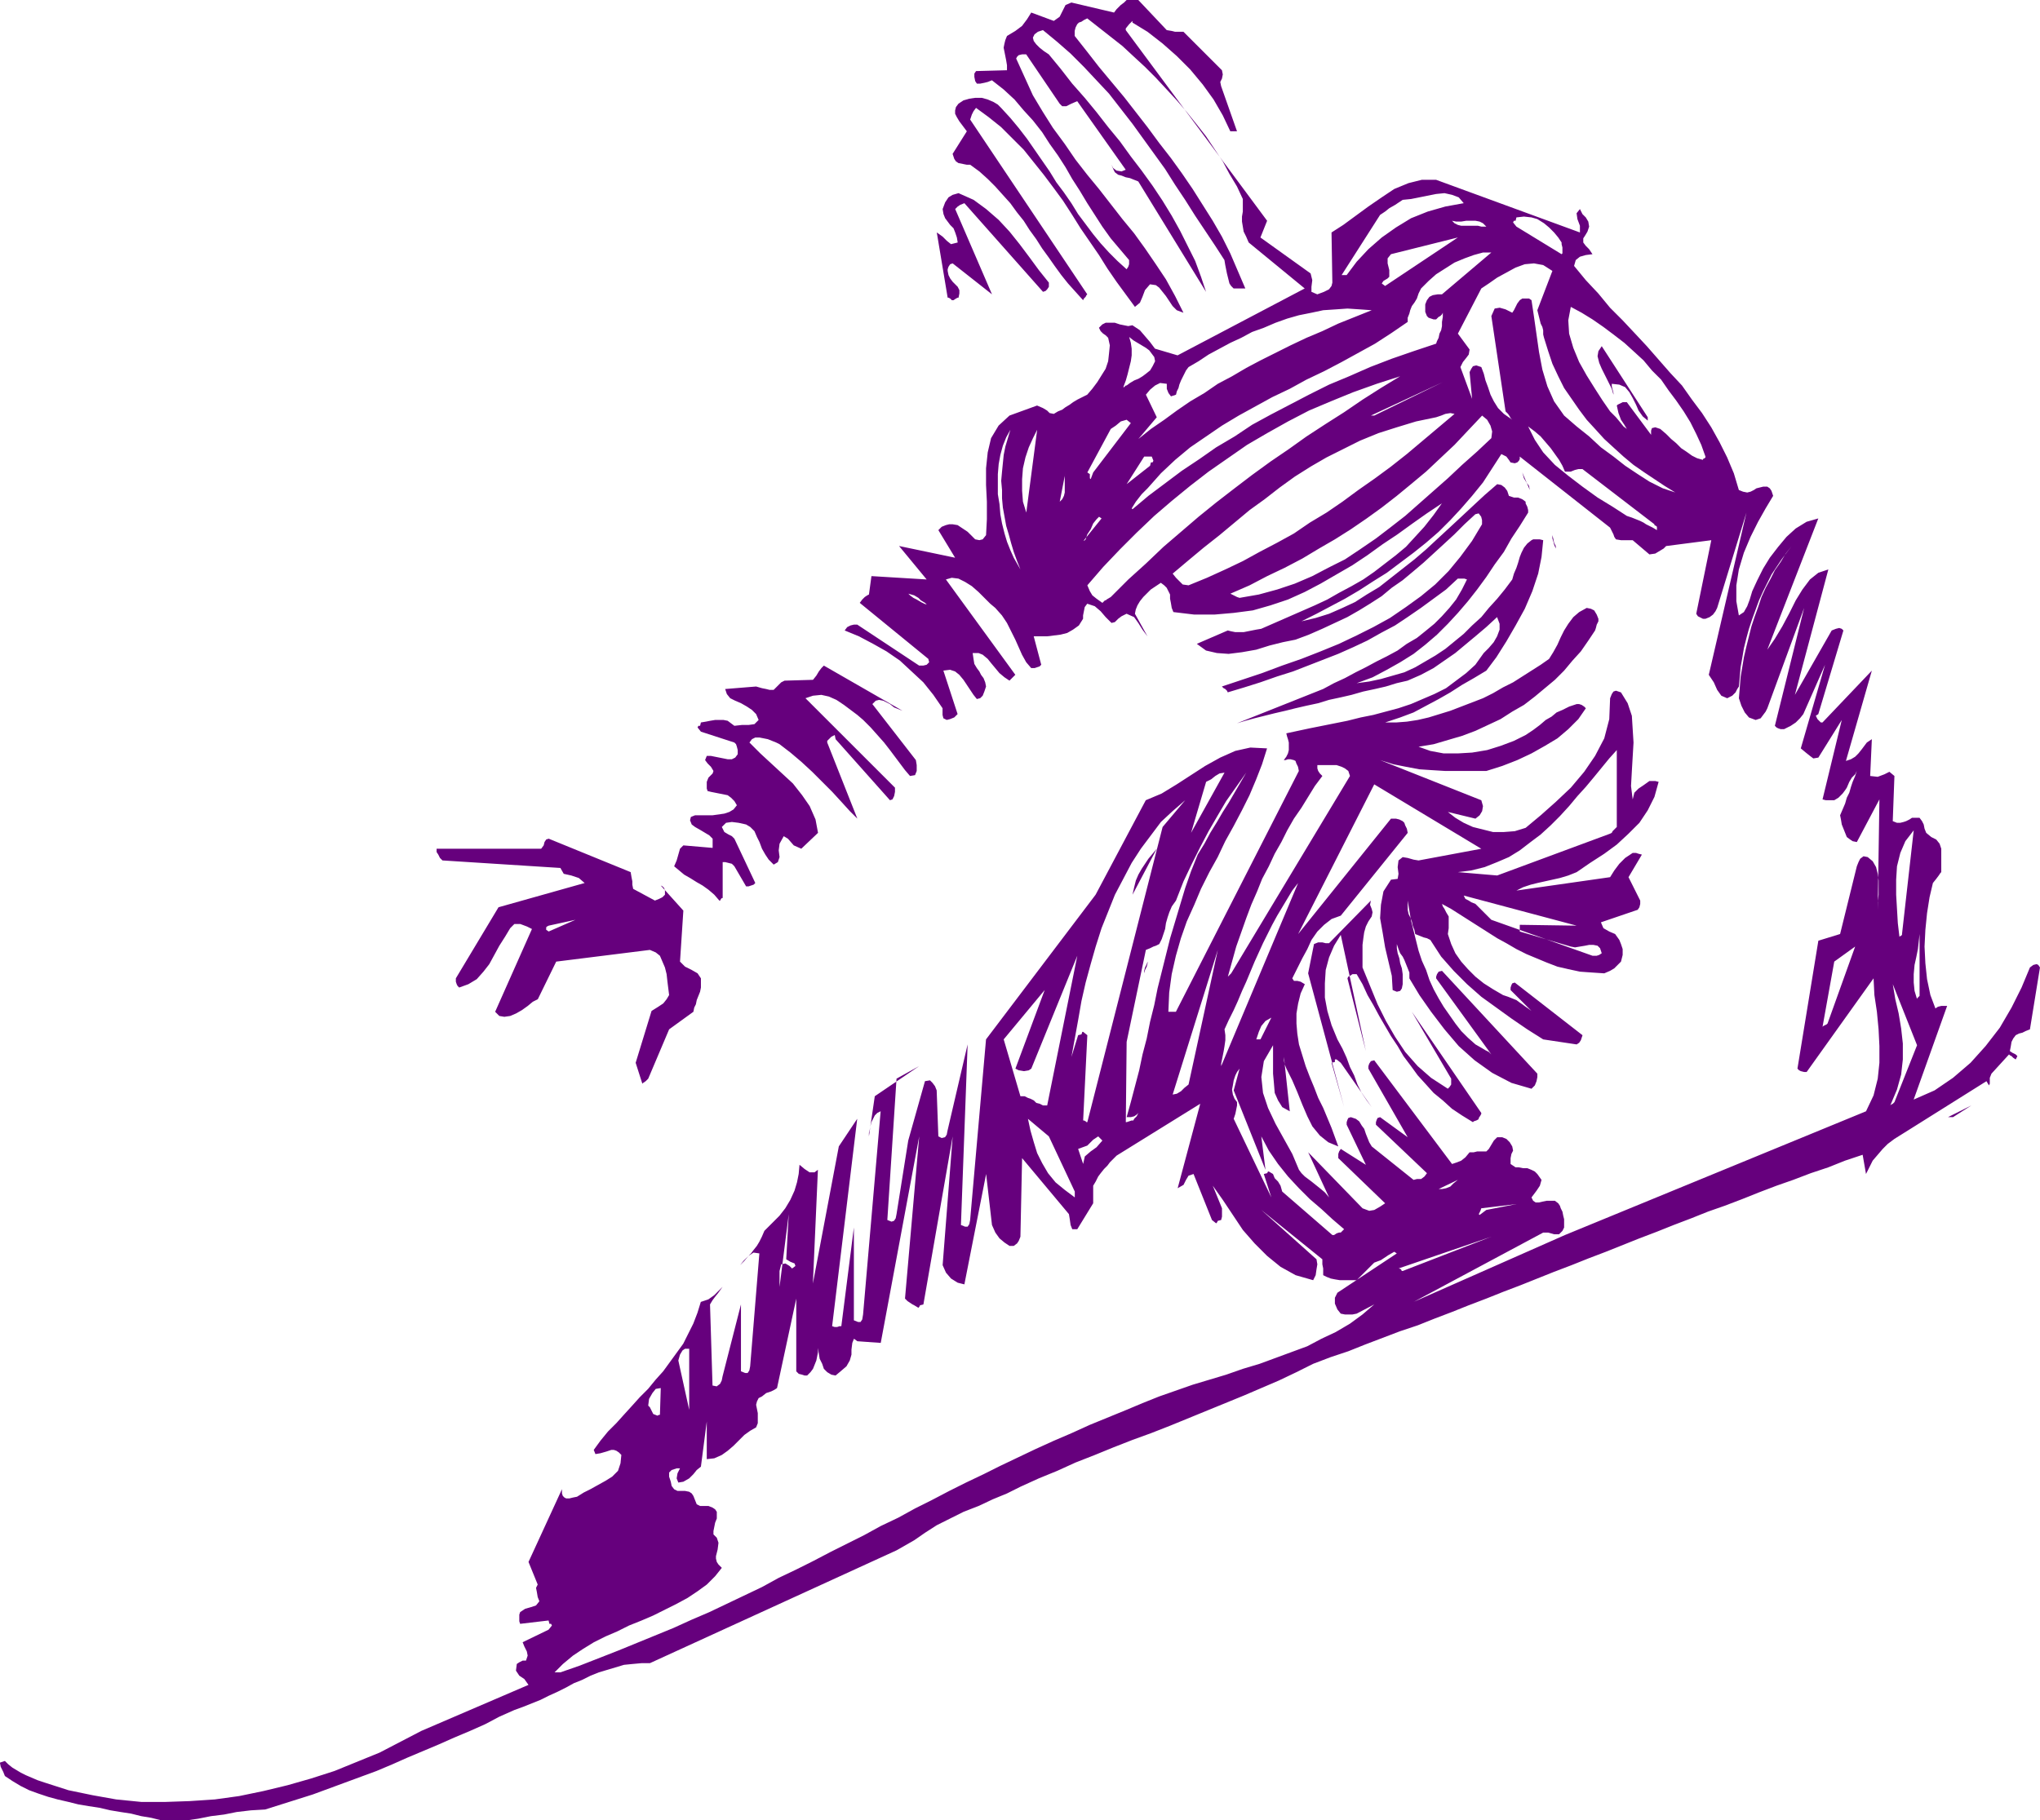
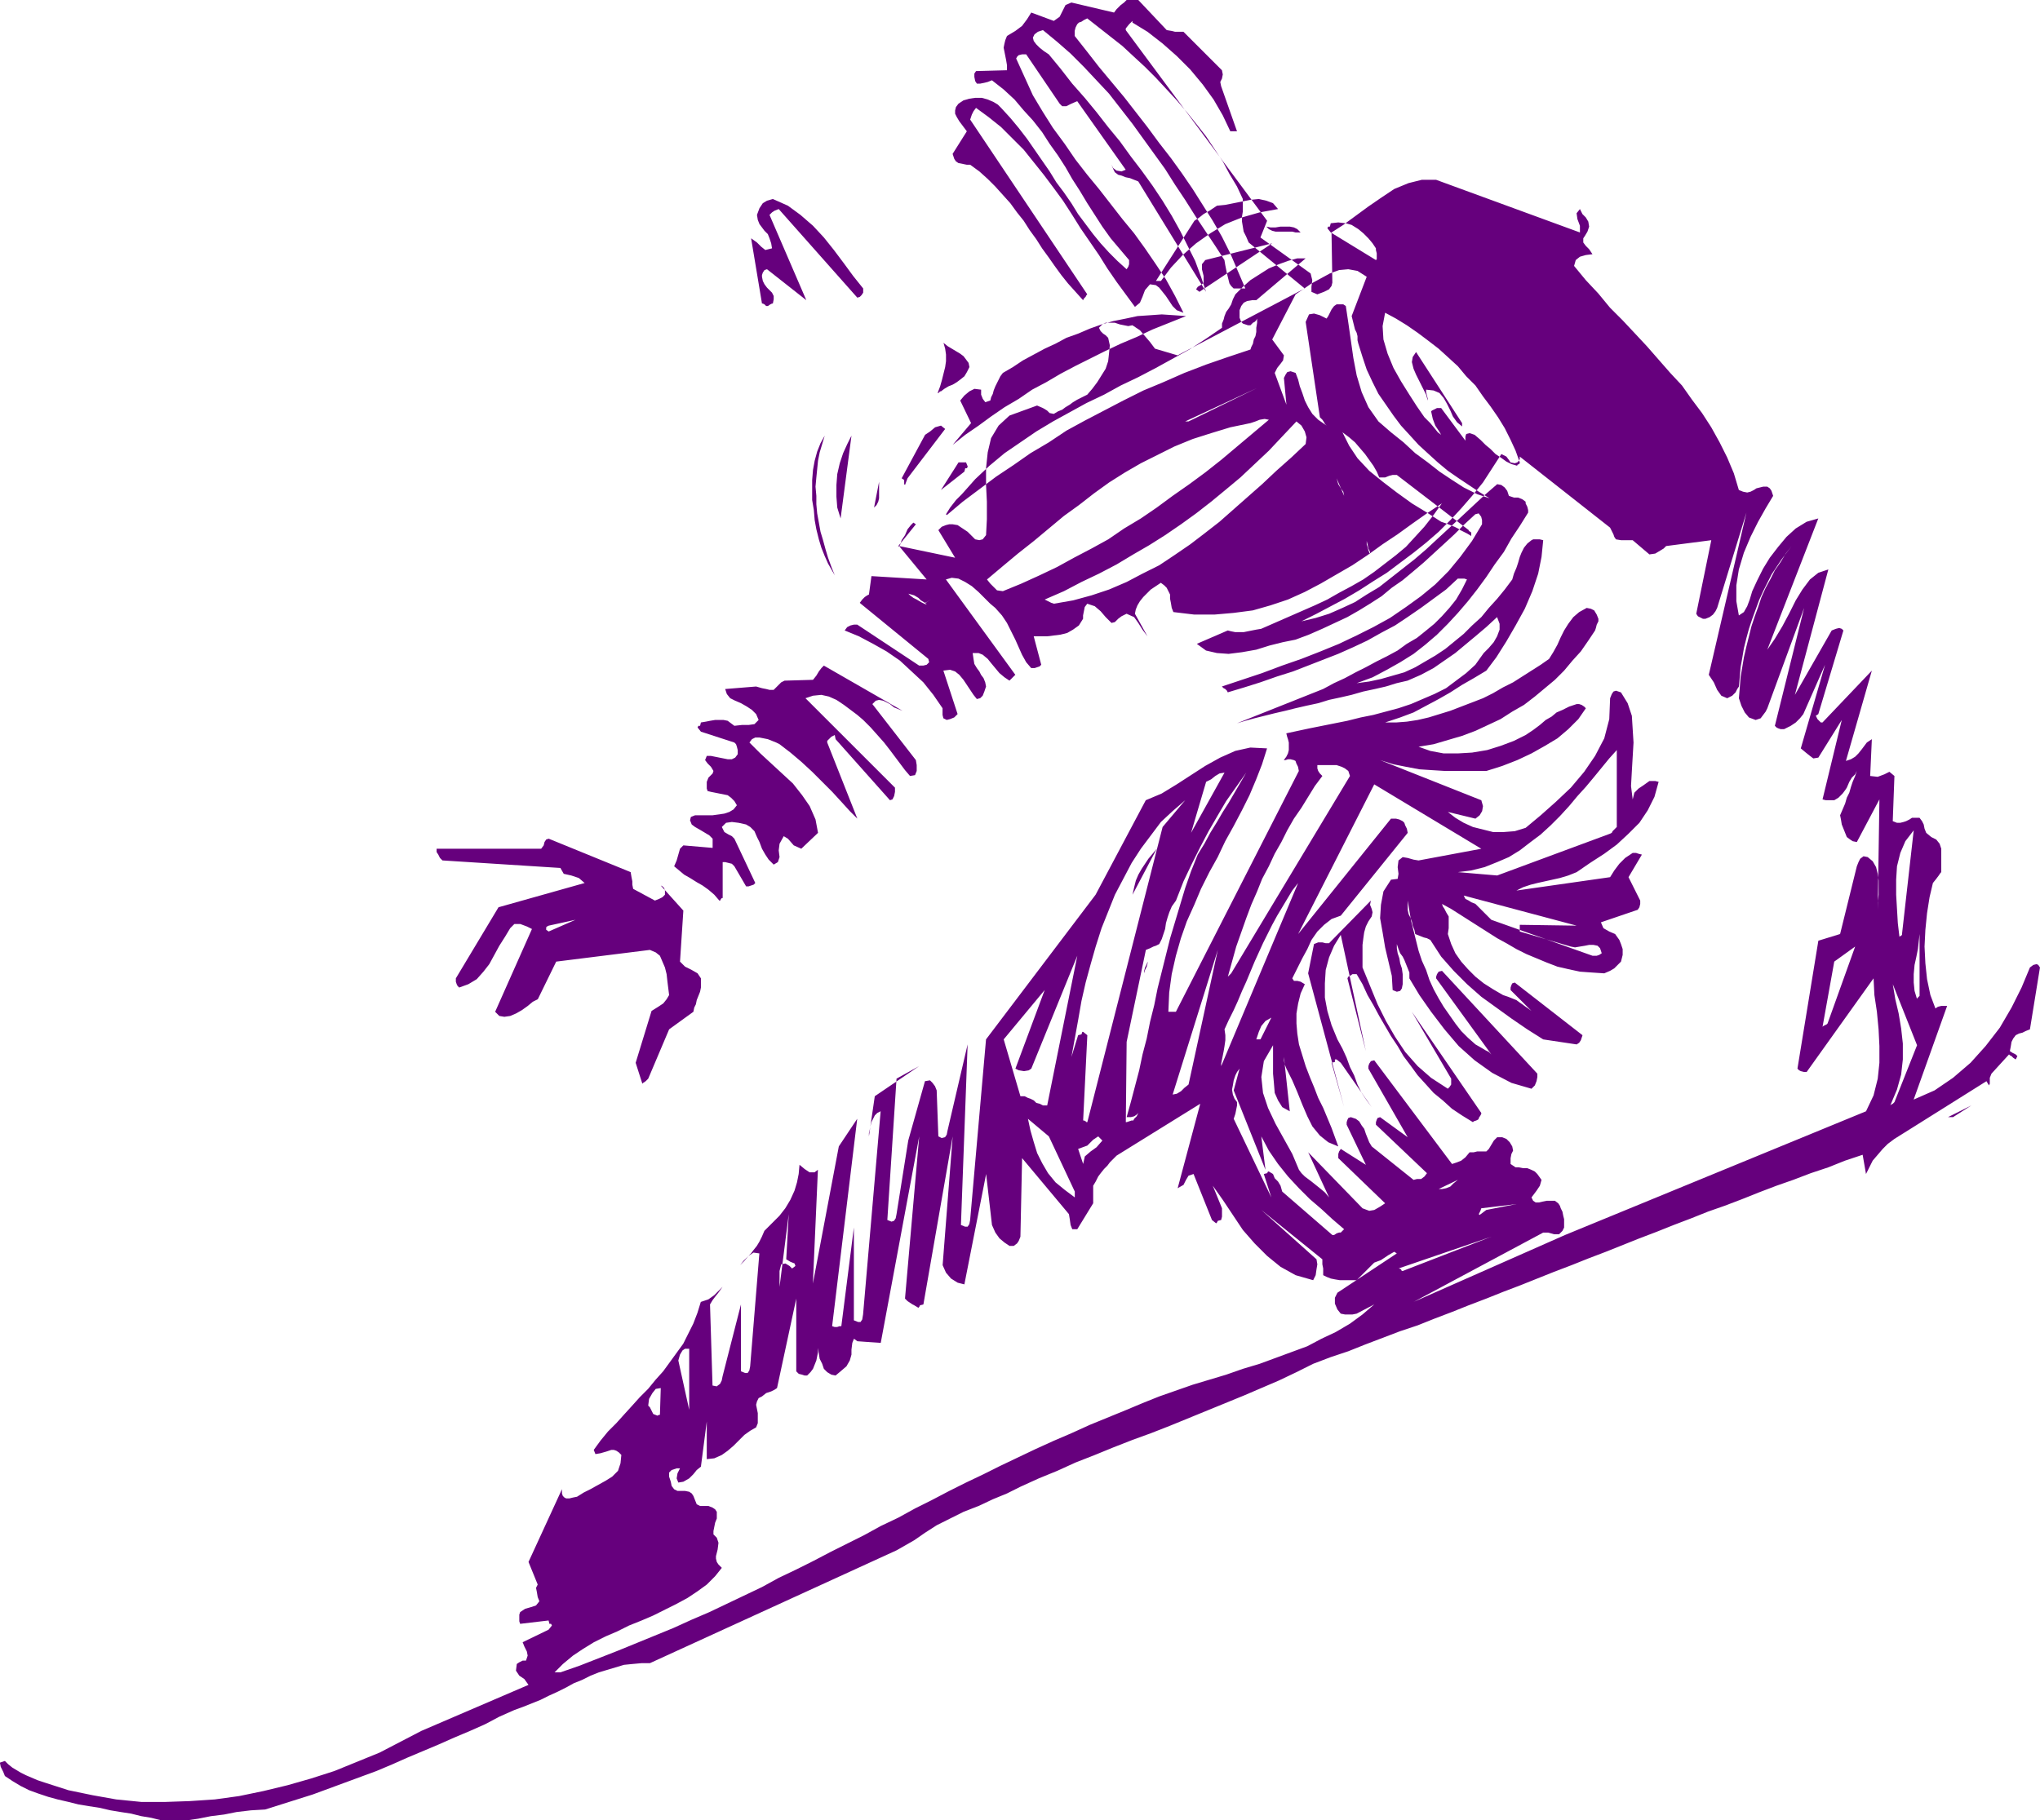
<svg xmlns="http://www.w3.org/2000/svg" fill-rule="evenodd" height="2.177in" preserveAspectRatio="none" stroke-linecap="round" viewBox="0 0 2439 2177" width="2.439in">
  <style>.brush0{fill:#fff}.pen0{stroke:#000;stroke-width:1;stroke-linejoin:round}</style>
-   <path d="m193 2177 15 1 15-1 14-2 15-3 16-2 15-3 17-2 17-1 19-6 19-6 19-6 19-7 19-7 19-7 19-7 19-8 18-8 19-8 19-8 18-8 19-8 18-8 17-9 18-8 11-4 10-4 10-4 10-5 11-5 10-5 9-5 10-4 10-5 10-4 10-3 10-3 10-3 10-1 11-1h10l295-135 21-12 13-9 14-9 16-8 16-8 18-7 17-8 17-7 16-8 22-10 22-9 22-10 23-9 22-9 23-9 22-8 23-9 22-9 22-9 22-9 22-9 21-9 21-9 21-10 20-10 21-8 21-7 20-8 21-8 21-8 21-7 20-8 21-8 20-8 21-8 20-8 21-8 20-8 20-8 21-8 20-8 21-8 20-8 20-8 21-8 20-8 21-8 20-8 20-7 21-8 20-8 21-8 20-7 21-8 21-7 20-8 21-7 4 23 4-8 4-8 6-7 6-7 6-6 8-6 8-5 8-5 94-59 3 5 1-2v-7l2-5 21-23 1 1 2 1 2 2 3 2 2-4-2-2-4-2-3-2 1-5 1-6 2-4 3-4 4-2 4-1 4-2 5-2 12-74-2-3-2-1-4 1-4 3-10 24-12 24-14 24-17 22-18 20-21 18-22 15-25 11 40-112h-7l-4 1-3 2-6-16-4-19-2-19-1-20 1-20 2-20 3-19 4-17 4-5 3-4 2-3 1-1v-28l-2-6-4-5-6-3-6-5-2-5-1-5-2-4-3-4h-9l-3 2-4 2-3 1-4 1h-4l-5-2 2-54-6-5-6 3-8 3-9-1 2-44-3 2-3 2-3 4-3 4-4 5-4 4-5 3-6 2 31-108-59 62h-2l-4-4-2-4 3-2 30-100-2-2-3-1-4 1-5 2-44 77 40-150-12 4-10 8-9 12-8 13-8 16-8 15-9 15-9 13 61-157-14 4-13 8-11 10-10 12-10 13-8 13-7 14-6 13-3 10-3 8-4 7-6 4-3-17v-19l3-19 6-20 8-19 9-18 9-16 9-15-1-3-1-3-2-3-3-2h-5l-4 1-4 1-3 2-4 2-4 1-5-1-5-2-6-20-8-19-9-18-10-18-11-17-12-16-12-17-14-15-14-16-14-16-14-15-15-16-15-15-14-17-15-16-14-17 2-7 5-4 7-2 8-1-2-3-2-3-4-4-3-4v-5l2-3 3-5 2-6-1-6-3-5-4-4-3-6-4 5 1 7 3 8v8l-172-63h-17l-16 4-17 7-15 10-16 11-15 11-15 11-14 9 1 60-1 4-3 4-6 3-8 3-7-3v-6l1-8-2-8-60-43 8-20-169-228v-2l4-5 4-4v2l18 11 18 14 17 15 16 16 15 18 13 18 11 19 9 19h8l-19-54-1-5 2-4 1-5-1-5-46-46h-10l-4-1-6-1-34-36h-14l-3 3-4 3-5 5-3 4-51-12-7 3-3 6-4 8-7 5-27-10-5 8-6 8-8 6-10 6-2 5-1 4-1 5 1 5 1 5 1 5 1 6v6l-37 1-2 3v4l1 5 2 3h4l5-1 4-1 5-2 14 11 13 12 11 13 11 12 11 14 9 14 10 14 9 14 8 14 9 14 9 15 9 14 9 14 10 14 11 13 11 13v5l-1 3-2 3-11-10-10-10-10-11-9-11-9-12-9-12-8-13-9-13-9-12-8-13-9-13-9-13-9-13-10-13-10-12-11-12-4-4-5-3-7-3-7-2h-8l-7 1-7 2-6 4-3 4-1 4v4l2 4 3 5 3 4 3 4 3 4-17 27 1 3 1 3 2 3 3 2 5 1 5 1h4l11 8 10 9 9 9 9 10 9 10 8 11 8 10 7 11 8 11 7 11 8 11 7 10 8 11 8 10 9 10 9 10 1-2 2-2 1-2 1-1-140-209 1-3 1-3 2-4 3-4 15 11 15 12 14 14 13 13 12 15 12 15 12 16 11 15 11 17 10 16 11 16 11 16 10 16 11 16 11 15 11 15 6-5 3-7 3-8 6-7 7 1 4 3 4 5 4 5 4 6 4 6 5 5 8 3-10-20-11-20-12-18-13-19-13-18-14-17-14-18-14-18-14-17-14-18-13-19-14-19-12-19-12-20-10-22-10-22 1-2 2-2 4-1h5l40 59 3 3h5l6-3 7-3 58 82-5 2-6-1-4-3-2-4 2 5 2 4 4 3 4 1 5 2 5 1 5 2 5 2 81 132-6-18-7-19-9-18-9-18-10-18-11-18-12-18-13-18-13-17-13-18-14-17-14-18-14-17-15-17-14-18-14-17-6-4-5-4-4-4-3-4-1-4 2-4 4-3 6-2 17 14 16 14 16 16 15 16 15 16 14 18 14 18 13 18 13 18 13 18 12 19 12 18 12 19 12 18 12 18 11 17 1 6 1 5 1 5 1 4 1 4 1 4 2 3 3 3h14l-9-21-9-21-10-20-11-19-12-19-12-19-13-19-13-18-14-18-14-19-14-18-14-18-15-18-15-18-14-18-15-19v-6l1-4 2-4 2-2 3-1 3-2 4-2 14 11 14 11 14 11 14 13 13 12 13 13 13 14 12 13 12 14 12 15 11 14 10 15 10 15 8 15 9 15 7 15v15l-1 6v6l1 6 1 6 3 6 3 7 67 55-152 80-27-8-6-8-6-7-6-7-9-6-5 1-5-1-5-1-6-2h-11l-4 2-4 4 2 4 3 3 3 2 3 3 2 9-1 10-1 9-3 9-5 8-5 8-6 8-6 7-6 3-6 3-5 3-4 3-5 3-4 3-5 2-5 3-5-1-3-3-5-3-7-3-33 12-13 12-9 15-4 17-2 19v20l1 20v21l-1 19-4 5-4 1-5-1-4-4-5-5-6-4-6-4-6-1h-4l-4 1-5 2-4 4 20 33-67-14 33 40-66-4-3 22-2 1-3 2-3 3-3 4 82 67 1 4-3 3-4 1h-5l-74-49h-4l-4 1-4 2-3 4 17 7 17 9 16 9 16 11 14 13 14 13 12 15 11 16v8l1 4 4 2 4-1 5-2 4-4-17-52 8-1 6 2 5 4 5 6 4 6 4 6 4 6 4 5 4-1 3-3 2-5 2-6-1-5-2-5-3-4-2-4-3-4-3-5-1-6-1-7h7l5 2 6 5 4 5 5 6 5 6 6 5 6 4 1-1 2-2 2-2 2-2-83-114 7-2 8 1 8 4 8 5 8 7 7 7 7 7 6 5 8 9 6 9 5 10 5 10 4 9 4 9 5 9 6 7h4l3-1 3-1 2-2-9-34h16l8-1 8-1 8-2 7-4 7-5 5-8v-4l1-5 1-5 3-4 9 3 7 6 6 7 7 7 4-1 4-4 4-3 6-3 9 4 5 7 5 8 6 8-15-27 1-5 2-5 3-5 4-5 4-4 5-5 6-4 6-4 4 3 3 3 2 4 2 4v5l1 5 1 6 2 5 25 3h24l23-2 23-3 21-6 21-7 20-9 19-10 19-11 19-11 18-12 18-13 18-12 18-13 17-12 18-12-10 14-11 14-11 12-11 12-12 10-13 10-13 10-13 9-14 8-15 8-14 8-15 7-16 7-16 7-16 7-16 7-6 1-5 1-5 1-5 1h-10l-5-1-4-1-37 16 11 8 13 3 14 1 16-2 17-3 16-5 16-4 15-3 16-6 16-7 15-7 15-7 14-8 13-8 14-9 12-10 13-9 12-10 13-11 12-11 12-11 13-12 12-12 13-12 4-1 3 4 1 4v5l-12 20-14 19-14 17-16 16-17 14-18 13-19 13-20 11-20 10-21 10-22 9-23 9-23 8-24 9-24 8-24 8 2 2 2 1 2 2 1 2 20-6 19-6 20-7 19-6 18-7 18-7 18-7 18-8 17-8 16-9 17-9 15-10 16-11 15-11 15-11 14-13h8l3 1-6 12-7 12-8 10-9 10-9 9-11 9-10 8-12 7-11 8-13 7-12 6-13 7-12 6-13 7-13 6-13 7-103 41 10-3 11-3 12-3 12-3 13-3 12-3 13-3 14-3 13-4 14-3 13-3 14-4 14-3 13-3 13-4 13-3 16-7 15-8 13-9 13-9 12-10 12-10 13-11 13-12 3 8v7l-3 8-4 7-6 7-6 6-5 7-5 7-11 10-12 9-12 9-14 7-14 6-14 6-15 5-15 4-15 4-15 3-16 4-15 3-15 3-15 3-14 3-14 3 1 4 1 3 1 4v9l-1 4-2 4-3 4h2l3-1h3l4 1 2 1 1 3 2 4 1 5-147 288h-9l1-23 3-22 5-22 6-21 7-20 9-20 8-19 10-20 10-18 9-19 10-18 10-19 9-18 8-19 7-18 6-19-20-1-18 4-18 8-18 10-17 11-17 11-18 11-19 8-60 113-131 173-19 216-1 5-2 3h-3l-5-2 8-216-24 103-1 5-2 3-4 1-4-2-2-55-2-5-3-4-3-3-6 1-20 71-14 88-1 5-2 3-3 1-5-2 11-169 27-15-53 36-7 48v-4l1-4 1-5 1-4 2-4 2-4 3-3 4-2-21 243-1 6-2 3h-3l-5-2v-111l-15 118h-2l-3 1h-3l-3-1 30-248-22 33-31 164 6-136-4 3h-6l-6-4-6-5-1 11-2 10-3 10-5 11-6 10-7 9-9 9-9 9-3 7-3 6-3 5-4 5-3 4-4 4-5 5-4 5 5-5 5-6 6-4 7 1-11 135-1 5-2 3h-3l-5-2v-80l-22 86-1 5-2 4-4 3-5-1-3-97 3-5 3-4 4-5 5-7-5 5-5 5-7 5-9 3-4 13-5 13-6 12-6 12-8 11-8 11-8 11-9 10-9 11-10 10-9 10-10 11-9 10-10 10-9 11-8 11 2 5 6-1 7-2 6-2h3l3 1 3 2 3 3-1 10-3 9-7 7-8 5-9 5-9 5-8 4-8 5-5 1-4 1h-4l-2-1-2-2-1-3v-5l-40 87 11 27-2 4 1 5 1 6 2 5-4 5-6 2-7 2-6 4-1 3v8l1 3 34-4 1 4h2l1 2-4 5-31 15 2 5 3 6 1 5-2 6h-4l-4 2-3 2-1 8 4 6 6 4 5 7-128 55-25 13-25 13-27 11-27 11-28 9-28 8-29 7-29 6-29 4-30 2-29 1h-29l-30-3-28-5-29-6-28-9-9-3-7-3-7-3-6-3-5-3-5-3-5-4-4-4-6 2 1 5 3 6 2 5 9 6 10 6 10 5 11 4 12 4 11 3 13 3 12 3 12 2 13 2 13 3 12 2 13 2 12 3 12 2 12 3zm477-177 23-8 23-9 23-9 22-9 22-9 22-9 22-10 21-9 21-10 21-10 21-10 20-11 21-10 20-10 21-11 20-10 20-10 20-11 21-10 20-11 20-10 21-11 20-10 21-10 20-10 21-10 21-10 22-10 21-9 22-10 22-9 22-9 19-8 20-8 20-7 20-7 20-6 20-6 20-7 20-6 19-7 19-7 19-7 17-9 17-8 17-10 15-11 14-12-21 11-5 1h-9l-5-1-4-5-3-7v-7l3-6 71-47-3-2-7 4-9 6-8 3-21 21h-20l-6-1-5-1-5-2-4-2v-8l-1-5v-6l-73-59 66 59 1 6-1 6-1 7-3 6-21-6-18-10-16-13-15-15-14-16-12-18-12-18-12-17 11 27v10l-1 4-4 1-1 2-1 1-5-4-22-55-6 2-3 5-3 6-7 4 27-101-100 62-4 4-4 4-3 4-4 4-4 5-3 4-3 6-3 5v21l-19 31h-6l-2-5-1-7-1-6-56-67-2 94-2 5-2 3-4 3h-5l-6-4-6-5-5-7-4-9-7-61-26 132-8-2-8-5-6-7-4-9 12-154-35 201-4 1-1 2-1 1-5-3-2-1-3-2-3-2-3-3 17-194-46 247-28-2-4-3-2 5-1 8v6l-2 7-4 7-7 6-6 5-5-1-5-3-4-4-2-6-3-6-1-6-1-7v-6 11l-1 5-1 5-2 5-2 5-3 4-4 4h-3l-3-1-4-1-3-3v-87l-23 107-3 2-4 2-6 2-5 4-4 2-2 4-1 4 1 5 1 5v12l-2 5-7 4-7 5-6 6-7 7-7 6-7 5-9 4-9 1v-45l-7 54-5 4-4 5-5 5-7 4-6 1-2-5 1-6 3-6h-4l-3 1-3 1-3 3v5l2 6 1 5 3 4 4 2h9l5 1 3 2 2 3 2 5 2 5 4 2h10l5 2 3 2 2 3v8l-2 5-1 5-1 5v4l4 4 2 6-1 8-2 8v3l1 4 2 3 4 4-8 10-10 10-11 8-12 8-13 7-14 7-14 7-14 6-15 6-14 7-14 6-14 7-13 8-12 8-12 10-10 10h7zm-14-118 108-64-108 64zm133-190 1-32-6 1-4 5-4 7-1 8 2 2 2 4 2 4 5 2 2-1h1zm35-6v-73h-5l-3 2-3 5-2 7 13 59zm866-129 181-80 360-148 9-19 5-20 2-19v-20l-1-20-2-21-3-20-1-20-80 112h-3l-4-1-2-1-2-2 25-153 26-8 20-81 2-5 2-4 4-3 5 1 6 5 4 7 2 8 1 8v17l-1 9v9l2-132-27 51-5-1-3-2-4-3-2-5-2-5-2-5-1-6-1-5 3-7 3-7 2-7 3-6 2-7 2-6 3-7 2-6-2 4-4 4-3 5-3 7-2 3-3 4-5 5-5 3h-10l-4-1 23-95-28 45-6 1-4-3-5-4-6-5 29-100-26 59-4 5-5 5-6 4-8 4h-4l-3-1-2-1-2-2 35-141-44 120-2 4-3 4-3 4-6 2-8-3-5-6-4-8-3-9 1-12 1-13 2-12 2-12 3-13 3-12 3-12 4-12 4-11 4-12 5-11 6-11 5-10 7-10 6-10 7-9-6 8-6 8-6 9-6 9-5 10-5 10-5 11-4 11-4 11-4 12-3 11-3 12-2 12-2 11-1 12-1 11-2 3-2 4-4 4-6 3-7-3-5-7-4-9-6-9 45-194-35 114-2 4-3 4-4 3-5 2h-3l-4-2-2-1-2-3 18-88-54 7-3 3-5 3-5 3-7 1-20-17h-14l-6-1-2-3-1-3-2-4-2-4-108-85v3l-1 2-2 2-3 1-5-1-2-3-3-4-6-3-11 17-11 17-13 16-13 15-13 14-14 14-15 13-15 12-16 12-16 12-16 10-17 11-17 10-17 9-17 9-18 9 17-4 16-5 16-7 15-7 14-9 15-9 14-11 14-11 14-11 14-12 14-13 13-12 14-13 15-14 14-13 15-13 5 1 4 3 3 4 2 6 6 2h5l5 2 4 3v2l2 4 1 4v3l-10 16-10 15-9 16-11 15-10 15-11 15-11 14-12 14-12 13-13 13-14 12-14 11-16 10-16 9-17 9-19 7 15-2 14-3 14-4 14-4 13-6 12-7 12-7 12-8 11-9 11-9 10-10 11-10 9-11 10-11 9-11 9-12 2-7 3-7 2-6 2-7 2-5 3-6 4-5 5-4 2-1h8l4 1-2 20-4 20-7 21-9 21-11 20-11 19-12 19-12 16-15 9-14 8-14 9-14 8-15 8-15 8-16 6-18 6h13l13-1 13-2 13-3 13-4 13-4 13-5 13-5 13-5 12-6 12-7 12-6 11-7 11-7 11-7 10-7 5-8 5-9 4-9 4-8 5-8 6-8 7-6 9-5 5 1 4 2 3 5 2 5v3l-2 4-1 4-1 3-8 12-9 13-10 11-10 12-11 11-12 10-12 10-13 10-14 8-14 9-15 7-15 7-16 6-17 5-17 5-18 3 14 5 16 3h17l17-1 18-3 16-5 16-6 14-7 9-6 8-6 7-6 7-4 6-5 7-3 8-4 9-3h3l3 1 3 2 2 2-9 13-12 12-13 11-15 9-16 9-17 8-18 7-19 6h-49l-16-1-15-1-16-3-15-3-16-5 121 48 2 7-1 6-3 5-5 4-33-8 9 7 10 6 11 5 12 3 12 3h13l13-1 13-4 18-15 18-16 18-17 16-19 13-19 11-21 6-23 1-25 2-5 2-3 3-1 6 2 8 13 5 15 1 16 1 16-1 17-1 17-1 18 2 16 2-8 5-5 6-4 7-5h7l4 1-5 18-8 16-10 15-13 13-14 13-15 11-17 11-16 11-10 4-10 3-9 2-9 2-9 2-8 2-9 3-8 4 112-16 5-8 6-8 7-7 9-6h4l3 1 4 1-16 27 14 28v4l-1 4-2 3-44 15 3 7 7 4 7 3 5 7 2 5 2 6v7l-2 8-4 4-4 4-5 3-7 3-15-1-14-1-14-3-13-3-13-5-12-5-12-5-12-6-12-7-11-6-11-7-11-7-11-7-11-7-11-7-11-6 1 3 2 3 2 4 3 5v14l-1 7 4 12 5 11 7 10 8 9 9 9 10 8 11 7 12 7 6 2 5 2 5 2 4 3 3 2 4 3 3 2 4 3-25-25v-3l1-3 1-2 3-1 81 63-1 3-1 3-2 3-3 2-40-6-19-12-19-13-18-13-18-13-17-15-16-16-15-17-13-20-4-2-4-1-5-2-5-2-1-5-2-5-1-5-2-5-2-4-1-5v-11l2 12 2 12 3 12 3 12 3 12 4 12 5 11 4 12 5 11 6 11 6 10 7 10 7 10 7 9 8 8 9 8 7 4 5 3 4 2 3 3-66-91v-2l1-3 2-3 4-1 114 123v4l-1 5-2 5-4 4-24-7-23-12-21-15-19-17-17-20-16-21-14-20-12-20v-7l-2-5-2-5-2-5-2-4-3-4-2-5-2-6v5l1 6 2 6 1 6 2 6 1 7v12l-1 5-2 3-4 1-5-2-1-17-4-17-4-17-3-18-3-17 1-16 3-16 9-14 8-1 1-6-1-8 1-8 5-4 6 1 7 2 6 1 75-14-128-77-91 179 111-138h6l4 1 4 2 2 2 1 3 2 4 1 5-80 99-11 4-9 7-8 8-7 10-5 11-6 11-6 12-6 12 2 3h4l4 1 5 3-5 11-3 12-2 12v12l1 12 2 13 4 13 4 13 5 13 5 12 5 13 6 12 5 12 5 12 4 11 4 11-12-5-10-8-9-11-6-12-6-14-6-15-6-14-7-14-2-5-1-5v-4l7 65-9-5-5-8-4-9-1-12-1-11v-34l-11 19-3 19 2 19 6 18 9 19 10 18 10 18 8 19 3 4 4 4 4 3 4 3 5 4 5 4 6 5 5 6-25-54 65 67 8 3 6-1 7-4 6-4-56-54v-5l1-3 2-3 30 19-23-48v-3l1-3 1-2 3-1 6 2 4 3 3 5 3 4 2 6 2 5 2 5 3 5 50 40 4-1h5l4-3 3-4-61-58v-3l1-3 1-2 3-1 33 24-47-82v-3l1-3 2-3 4-1 93 124 6-2 5-2 5-4 5-6h5l4-1h11l3-3 3-5 3-5 4-4h6l5 2 4 4 3 5 1 5-2 4-1 5v7l3 2 3 2h4l5 1h5l5 2 4 2 3 3 5 7-2 7-4 6-6 8 2 4 3 2h4l4-1 5-1h10l4 3 2 3 1 3 2 4 1 5 1 4v10l-2 4-4 4h-6l-7-2h-6l-155 83zm-758-18v-19l2-8 5-1 5 3 3 3 4-3-1-3-5-2-5-3 3-54-11 87zm115-7 11-53-11 53zm630-12 106-41-111 38h1l2 1 1 2h1zm-74-46 1-1 1-1 1-1 1-1-14-12-13-12-14-12-13-13-13-14-12-15-11-16-9-17 5 40-38-95 7-26-3 4-2 4-2 6-1 6-1 5 1 6 2 5 3 4v4l-1 5-1 5-2 6 45 94-9-28 4-1 1-2h1l5 3 2 5 4 4 3 5 2 7 60 52h2l3-2 3-1h2zm174-27 36-7-42 5-1 3-2 4 1 1 8-6zm-492-22-31-66-25-21 3 14 4 14 4 13 6 12 7 12 9 11 11 9 12 9v-7zm193 7-18-65 18 65zm246-10 5-1 5-2 4-4 5-4-23 11h4zm40 10 31-10-31 10zm-564-21v-52 52zm95-19 2-9 7-6 7-5 7-8-5-5-6 4-7 7-11 4 6 18zm59-52h1l1-2 3-3 2-4-2 2-3 2-4 1h-5l5-18 5-19 5-19 4-19 5-19 4-20 5-20 4-20 5-20 5-20 5-20 6-20 6-20 6-20 7-20 8-20 8-13 7-13 8-13 7-12 7-11 7-12 7-12 7-12-12 17-12 17-10 17-11 19-10 19-10 20-10 21-9 23-5 7-3 7-2 6-2 7-1 7-2 6-2 6-3 6-4 2-3 1-4 2-5 2-23 110-1 96h1l3-1 3-1h1zm414-2v-1l2-3 1-2v-1l-83-121 47 80v7l-2 3-2 2-20-13-16-14-15-17-12-18-11-19-10-20-9-22-9-22v-27l1-8 1-7 2-7 3-6 4-6 1-5-1-4-2-5 1-5-50 51h-4l-4-1h-5l-5 2-7 35 43 160-15-53 4-1v-3h2l5 4 37 53-6-8-6-9-5-10-4-11-5-10-4-11-5-11-6-11-7-17-5-17-3-16v-17l1-16 4-15 6-14 8-13 30 139-22-87 1-2 2-1 3-2h5l7 12 6 13 7 12 7 13 7 12 7 12 8 12 7 12 9 12 8 11 10 11 9 10 11 9 11 10 12 8 13 8 1-1 3-1 2-1 1-1zm-473 2h1l2 1 1 1h1l90-353 27-32-15 13-14 13-12 16-12 16-11 17-10 19-10 19-8 20-8 20-7 22-6 21-6 22-5 22-4 23-4 22-4 22 8-26 4-1 1-3h1l5 4-5 102zm1040-4 22-14-28 14h6zm-1083-14 36-179-55 135-3 2-6 1-6-1-4-2 35-94-49 59 20 68h5l4 2 3 1 4 2 3 3 4 1 4 2h5zm1013-4 27-68-29-73 3 18 4 17 3 18 2 18v19l-2 18-5 18-8 19 1-1 2-1 1-1 1-1zm-863-9 5-1 5-3 4-4 5-4 35-161-54 173zm-627-19 25-59 29-21 1-5 2-4 1-5 2-5 2-5 1-5v-11l-4-6-7-4-8-4-6-6 4-61-27-30 2 1 2 2 1 3v5l-1 1-2 2-4 2-5 2-26-14-1-5v-4l-1-5-1-6-98-40-3 1-2 3-1 4-3 4H522v4l2 3 2 4 3 3 141 9 4 7 9 2 9 3 7 6-103 29-51 85v4l1 3 1 2 2 2 11-4 10-6 8-9 7-9 6-11 6-11 7-11 6-10 5-5h7l8 3 6 3-44 99 5 5 6 1 7-1 7-3 7-4 7-5 6-5 6-3 22-45 112-14 7 3 5 4 3 7 3 7 2 8 1 9 1 8 1 8-3 5-4 5-6 4-8 5-19 62 8 25 1-1 3-2 2-2 1-1zm685-15 92-219-7 9-6 10-6 10-6 10-6 11-5 10-6 12-5 11-5 11-5 12-5 12-5 11-5 12-5 11-6 12-5 11 1 7v6l-1 7-1 6-1 5-1 5-1 5v3zm47-32 13-26-7 4-5 6-3 7-3 9h5zm678-19 33-92-25 18-14 78 1-1 2-1 2-1 1-1zm-885 0 14-40-14 40zm995-34v-73l-1 9-1 9-2 10-2 9-1 11v10l1 10 3 10v-1l2-2 1-1v-1zm-927-26v-3l1-4 2-4 1-3v2l-1 4-2 4-1 4zm104 0 142-236-2-6-4-3-4-2-6-2h-23v4l1 3 2 3 3 3-9 12-8 13-8 13-9 13-8 14-7 14-8 14-7 15-8 15-6 15-7 16-6 16-6 17-6 17-5 18-5 18 1-1 1-1 1-1 1-1zm432-21h5l3-1 3-2-2-6-3-3-5-1h-5l-5 1-6 1-6 1-5-1-61-18v-8l68 1-135-36 2 4 4 2 3 2 5 2 19 19 121 43zm370-26 14-124-10 13-6 14-4 16-1 16v18l1 17 1 17 2 17v-1l2-1 1-1v-1zm-1618-3 32-14-32 7-2 1-1 1v3l3 2zm208-40v-43h3l4 1 4 1 3 3 14 24h3l3-1 3-1 2-2-25-53-3-3-4-2-5-3-3-6 5-5 7-1 8 1 9 2 5 3 5 5 3 7 3 6 3 8 4 7 4 6 6 6 5-3 2-6-1-8 1-8 5-9 5 3 7 8 9 4 20-19-3-16-7-16-9-13-11-14-13-12-13-12-13-12-13-13 3-4 4-2h5l5 1 5 1 5 2 5 2 4 2 13 10 13 11 13 12 12 12 12 12 11 12 10 11 9 9-36-91v-2l5-5 4-2 1 5 65 73 3-1 2-4 1-5v-5L963 835l9-3 10-1 9 2 9 4 9 6 8 6 8 6 7 6 9 9 8 9 8 9 7 9 6 8 6 8 6 8 6 7 6-1 2-5v-7l-1-6-52-67 4-4 4-1 5 1 4 2 4 2 5 4 5 2 5 2-94-54-3 3-3 4-3 5-4 5-34 1-4 2-3 3-3 3-3 3h-5l-4-1-5-1-7-2-37 3 2 6 4 5 6 3 7 3 7 4 6 4 5 5 3 7-5 5-7 1h-8l-9 1-4-3-4-3-5-1h-10l-6 1-5 1-6 1-1 4h-2l-1 2 4 5 40 13 2 2 1 3 1 4v5l-3 4-4 2h-5l-5-1-5-1-5-1-5-1h-5l-2 5 3 4 4 4 3 5-1 3-3 3-2 2-2 5v8l1 3 4 1 5 1 5 1 5 1 5 1 4 3 4 4 3 5-4 5-5 3-6 2-7 1-7 1h-21l-5 2-1 4 2 5 4 3 7 4 5 3 5 3 4 4v11l-35-3-4 4-2 7-2 7-3 7 6 5 6 5 7 4 8 5 7 4 7 5 7 6 6 7h1l1-2 1-1h1zm490-4 29-55-5 6-5 6-4 6-4 6-4 7-3 7-2 8-2 9zm436-23 135-50 2-1 1-2 2-2 3-3v-92l-9 10-9 11-9 11-10 12-10 11-10 12-11 12-11 11-12 11-12 9-13 10-13 8-14 6-15 6-16 4-16 2 47 4zm-366-51 40-72-6 1-5 3-5 4-6 3-18 61zm-318-275-5-3-3-3-5-3-7-2 2 2 4 3 4 2 5 3 4 2 3 1-2-2zm222-7 21-21 21-19 21-20 21-18 21-18 21-17 22-17 21-16 22-16 22-15 21-15 23-15 22-14 22-15 22-14 23-14-28 9-28 10-27 11-26 11-25 13-25 14-24 14-23 16-23 16-22 17-22 18-21 18-21 20-20 20-20 21-19 22 3 7 3 5 5 4 7 5 3-3h1l1-1 5-3zm154 1 23-4 22-6 21-7 21-9 19-10 20-10 18-12 19-13 17-13 18-14 17-15 17-15 17-15 17-16 18-16 17-16 1-8-2-7-4-7-6-5-17 18-16 17-17 16-17 16-18 15-17 14-18 14-18 13-19 13-19 12-19 11-20 12-21 11-21 10-21 11-23 10 2 1 2 1 4 2 3 1zm-61-15 22-9 22-10 21-10 20-11 21-11 20-11 19-13 20-12 19-13 19-14 20-14 19-14 19-15 19-16 19-16 19-16-5-1-6 1-5 2-6 2-24 5-23 7-22 7-22 9-20 10-20 10-19 11-19 12-18 13-18 14-18 13-18 15-18 15-19 15-18 15-19 16 4 5 4 4 4 4 7 1zm-201-19-4-10-4-11-3-10-3-11-3-10-2-11-2-11-1-11v-10l-1-11 1-11 1-10 1-10 2-10 3-10 3-10-5 9-4 10-3 11-2 11-1 12v24l2 12 1 12 2 11 3 12 3 10 4 10 4 9 4 7 4 7zm76-35 21-26-3-2-3 3-4 5-3 7-4 6-2 6-2 2v-1zm564 10v-3l-2-4-1-5-1-4v4l1 3 1 4 2 5zm121-25v-1l-1-1-2-1v-1l-86-66h-5l-4 1-5 2h-7l-3-7-4-7-5-7-5-7-6-7-6-7-7-6-8-6 8 16 10 15 14 15 16 13 17 13 18 13 18 11 17 11 6 2 5 2 5 2 4 2 3 2 4 2 4 2 5 3v-3zm-754-18 13-99-5 10-5 11-4 12-3 13-1 13v14l1 13 4 13zm127-4 19-16 20-15 20-15 21-14 20-14 22-13 21-14 22-12 23-12 23-12 24-12 24-10 25-11 26-10 26-9 27-9 1-3 2-4 1-5 2-4 1-5v-5l1-6v-5l-1 2-2 2-2 1-3 3h-3l-3-1-3-1-2-2-2-5v-9l2-5 3-4 4-2 6-1h5l59-50h-10l-11 3-11 4-12 5-11 7-11 7-9 8-9 9-3 6-2 6-3 5-3 4-2 5-1 4-2 5v5l-19 13-20 13-20 11-20 11-21 11-21 10-20 11-21 10-20 11-20 11-20 12-19 13-19 13-18 15-17 16-16 18-7 7-7 9-5 8 1 1zm-87-9 3-3 2-4 1-4v-20l1-5-7 36zm736-11-13-8-12-8-12-8-13-9-12-10-11-10-12-11-10-11-11-12-9-12-9-13-9-13-7-14-7-15-5-15-5-16-1-4v-5l-1-4-2-4-1-4-1-4-1-4-1-4 18-47-11-7-11-2-11 1-11 4-11 6-11 6-10 7-9 6-28 54 14 19-1 6-3 4-4 5-3 6 14 38-3-32 2-4 2-3 4-1 6 2 3 8 2 8 3 8 3 9 4 8 5 8 7 7 10 7-2-2-1-2-2-3-3-3-17-114 4-9 6-1 7 2 8 4 2-3 2-4 2-4 3-4 3-2h8l3 2 3 20 3 21 3 21 4 21 6 20 8 18 12 17 15 13 15 12 14 13 15 11 14 11 15 10 14 9 16 8 15 5zm-656-10 28-22 1-4h2l1-2-2-5h-9l-21 33zm482 7-1-5-3-4-3-5-2-7 9 21zm-522-21 45-59-5-4-7 2-6 5-6 4-28 52 3 2v5l1 1 3-8zm729-15v-1l2-1 1-1v-1l-5-14-6-13-7-14-8-13-9-13-9-12-9-13-11-11-10-12-12-11-11-10-13-10-12-9-13-9-13-8-13-7-3 16 1 16 5 17 7 17 9 16 10 16 9 14 9 13 7 7 5 6 4 5 4 3-3-5-4-6-3-8-2-9 1-1 2-1 4-2h5l29 39v-5l1-3 4-1 6 2 7 6 6 6 6 5 6 6 6 4 7 5 6 3 7 2zm-675-25 15-12 16-11 15-11 16-11 17-10 16-11 17-9 17-10 17-9 18-9 18-9 19-9 19-8 19-9 20-8 20-8-14-1-15-1-14 1-15 1-14 3-15 3-14 4-14 5-14 6-14 5-13 7-13 6-13 7-13 7-12 8-12 7-3 4-2 4-2 4-2 4-2 5-1 4-2 4-1 4-6 2-3-4-2-5v-6l-8-1-6 3-6 5-5 6 13 27-22 26zm41-4 87-58-87 58zm241-24 82-40-86 40h4zm327 2-55-85-4 6-1 6 2 8 3 7 4 8 4 8 4 8 2 7v-2l-1-4-1-4v-3l9 1 7 3 5 6 4 7 4 8 3 7 5 7 6 5v-4zm-623-38 4-3 5-3 5-2 5-3 4-3 5-4 3-5 3-6-1-5-3-4-3-4-4-3-5-3-5-3-5-3-5-4 2 7 1 7v8l-1 7-2 8-2 8-2 7-3 8h1l1-1 1-1h1zm-208-102h1l3-2 2-1h1l1-5v-4l-2-4-3-3-3-3-3-4-2-4-1-5v-2l1-3 2-3 3-1 47 37-44-102 1-1 2-2 3-2 5-2 94 106 3-1 2-2 2-3v-5l-12-15-11-15-12-16-12-15-13-14-15-13-15-11-18-8-7 2-5 3-4 6-3 8 1 6 2 5 3 4 3 4 4 4 2 5 2 6 1 6-8 2-5-4-5-5-7-5 13 78h1l2 1 2 2h1zm517-17 87-58-80 20-4 5v6l2 8v8l-2 2-5 3-2 3 4 3zm-46-13 12-16 14-15 16-14 17-12 18-11 20-8 21-6 22-4-6-7-8-3-9-2-10 1-10 2-10 2-10 2-10 1-9 6-7 4-5 4-6 4-46 72h6zm258-27v-6l-1-4v-2l-4-6-5-6-6-6-6-5-8-5-7-2-9-1-9 1-1 4h-2l-1 2 4 5 54 33 1-1v-1zm-97-31h6l-4-4-4-2-5-1h-11l-6 1h-6l-5-1 3 3 4 2 4 1h20l4 1z" style="stroke:none;fill:#66007d" />
+   <path d="m193 2177 15 1 15-1 14-2 15-3 16-2 15-3 17-2 17-1 19-6 19-6 19-6 19-7 19-7 19-7 19-7 19-8 18-8 19-8 19-8 18-8 19-8 18-8 17-9 18-8 11-4 10-4 10-4 10-5 11-5 10-5 9-5 10-4 10-5 10-4 10-3 10-3 10-3 10-1 11-1h10l295-135 21-12 13-9 14-9 16-8 16-8 18-7 17-8 17-7 16-8 22-10 22-9 22-10 23-9 22-9 23-9 22-8 23-9 22-9 22-9 22-9 22-9 21-9 21-9 21-10 20-10 21-8 21-7 20-8 21-8 21-8 21-7 20-8 21-8 20-8 21-8 20-8 21-8 20-8 20-8 21-8 20-8 21-8 20-8 20-8 21-8 20-8 21-8 20-8 20-7 21-8 20-8 21-8 20-7 21-8 21-7 20-8 21-7 4 23 4-8 4-8 6-7 6-7 6-6 8-6 8-5 8-5 94-59 3 5 1-2v-7l2-5 21-23 1 1 2 1 2 2 3 2 2-4-2-2-4-2-3-2 1-5 1-6 2-4 3-4 4-2 4-1 4-2 5-2 12-74-2-3-2-1-4 1-4 3-10 24-12 24-14 24-17 22-18 20-21 18-22 15-25 11 40-112h-7l-4 1-3 2-6-16-4-19-2-19-1-20 1-20 2-20 3-19 4-17 4-5 3-4 2-3 1-1v-28l-2-6-4-5-6-3-6-5-2-5-1-5-2-4-3-4h-9l-3 2-4 2-3 1-4 1h-4l-5-2 2-54-6-5-6 3-8 3-9-1 2-44-3 2-3 2-3 4-3 4-4 5-4 4-5 3-6 2 31-108-59 62h-2l-4-4-2-4 3-2 30-100-2-2-3-1-4 1-5 2-44 77 40-150-12 4-10 8-9 12-8 13-8 16-8 15-9 15-9 13 61-157-14 4-13 8-11 10-10 12-10 13-8 13-7 14-6 13-3 10-3 8-4 7-6 4-3-17v-19l3-19 6-20 8-19 9-18 9-16 9-15-1-3-1-3-2-3-3-2h-5l-4 1-4 1-3 2-4 2-4 1-5-1-5-2-6-20-8-19-9-18-10-18-11-17-12-16-12-17-14-15-14-16-14-16-14-15-15-16-15-15-14-17-15-16-14-17 2-7 5-4 7-2 8-1-2-3-2-3-4-4-3-4v-5l2-3 3-5 2-6-1-6-3-5-4-4-3-6-4 5 1 7 3 8v8l-172-63h-17l-16 4-17 7-15 10-16 11-15 11-15 11-14 9 1 60-1 4-3 4-6 3-8 3-7-3v-6l1-8-2-8-60-43 8-20-169-228v-2l4-5 4-4v2l18 11 18 14 17 15 16 16 15 18 13 18 11 19 9 19h8l-19-54-1-5 2-4 1-5-1-5-46-46h-10l-4-1-6-1-34-36h-14l-3 3-4 3-5 5-3 4-51-12-7 3-3 6-4 8-7 5-27-10-5 8-6 8-8 6-10 6-2 5-1 4-1 5 1 5 1 5 1 5 1 6v6l-37 1-2 3v4l1 5 2 3h4l5-1 4-1 5-2 14 11 13 12 11 13 11 12 11 14 9 14 10 14 9 14 8 14 9 14 9 15 9 14 9 14 10 14 11 13 11 13v5l-1 3-2 3-11-10-10-10-10-11-9-11-9-12-9-12-8-13-9-13-9-12-8-13-9-13-9-13-9-13-10-13-10-12-11-12-4-4-5-3-7-3-7-2h-8l-7 1-7 2-6 4-3 4-1 4v4l2 4 3 5 3 4 3 4 3 4-17 27 1 3 1 3 2 3 3 2 5 1 5 1h4l11 8 10 9 9 9 9 10 9 10 8 11 8 10 7 11 8 11 7 11 8 11 7 10 8 11 8 10 9 10 9 10 1-2 2-2 1-2 1-1-140-209 1-3 1-3 2-4 3-4 15 11 15 12 14 14 13 13 12 15 12 15 12 16 11 15 11 17 10 16 11 16 11 16 10 16 11 16 11 15 11 15 6-5 3-7 3-8 6-7 7 1 4 3 4 5 4 5 4 6 4 6 5 5 8 3-10-20-11-20-12-18-13-19-13-18-14-17-14-18-14-18-14-17-14-18-13-19-14-19-12-19-12-20-10-22-10-22 1-2 2-2 4-1h5l40 59 3 3h5l6-3 7-3 58 82-5 2-6-1-4-3-2-4 2 5 2 4 4 3 4 1 5 2 5 1 5 2 5 2 81 132-6-18-7-19-9-18-9-18-10-18-11-18-12-18-13-18-13-17-13-18-14-17-14-18-14-17-15-17-14-18-14-17-6-4-5-4-4-4-3-4-1-4 2-4 4-3 6-2 17 14 16 14 16 16 15 16 15 16 14 18 14 18 13 18 13 18 13 18 12 19 12 18 12 19 12 18 12 18 11 17 1 6 1 5 1 5 1 4 1 4 1 4 2 3 3 3h14l-9-21-9-21-10-20-11-19-12-19-12-19-13-19-13-18-14-18-14-19-14-18-14-18-15-18-15-18-14-18-15-19v-6l1-4 2-4 2-2 3-1 3-2 4-2 14 11 14 11 14 11 14 13 13 12 13 13 13 14 12 13 12 14 12 15 11 14 10 15 10 15 8 15 9 15 7 15v15l-1 6v6l1 6 1 6 3 6 3 7 67 55-152 80-27-8-6-8-6-7-6-7-9-6-5 1-5-1-5-1-6-2h-11l-4 2-4 4 2 4 3 3 3 2 3 3 2 9-1 10-1 9-3 9-5 8-5 8-6 8-6 7-6 3-6 3-5 3-4 3-5 3-4 3-5 2-5 3-5-1-3-3-5-3-7-3-33 12-13 12-9 15-4 17-2 19v20l1 20v21l-1 19-4 5-4 1-5-1-4-4-5-5-6-4-6-4-6-1h-4l-4 1-5 2-4 4 20 33-67-14 33 40-66-4-3 22-2 1-3 2-3 3-3 4 82 67 1 4-3 3-4 1h-5l-74-49h-4l-4 1-4 2-3 4 17 7 17 9 16 9 16 11 14 13 14 13 12 15 11 16v8l1 4 4 2 4-1 5-2 4-4-17-52 8-1 6 2 5 4 5 6 4 6 4 6 4 6 4 5 4-1 3-3 2-5 2-6-1-5-2-5-3-4-2-4-3-4-3-5-1-6-1-7h7l5 2 6 5 4 5 5 6 5 6 6 5 6 4 1-1 2-2 2-2 2-2-83-114 7-2 8 1 8 4 8 5 8 7 7 7 7 7 6 5 8 9 6 9 5 10 5 10 4 9 4 9 5 9 6 7h4l3-1 3-1 2-2-9-34h16l8-1 8-1 8-2 7-4 7-5 5-8v-4l1-5 1-5 3-4 9 3 7 6 6 7 7 7 4-1 4-4 4-3 6-3 9 4 5 7 5 8 6 8-15-27 1-5 2-5 3-5 4-5 4-4 5-5 6-4 6-4 4 3 3 3 2 4 2 4v5l1 5 1 6 2 5 25 3h24l23-2 23-3 21-6 21-7 20-9 19-10 19-11 19-11 18-12 18-13 18-12 18-13 17-12 18-12-10 14-11 14-11 12-11 12-12 10-13 10-13 10-13 9-14 8-15 8-14 8-15 7-16 7-16 7-16 7-16 7-6 1-5 1-5 1-5 1h-10l-5-1-4-1-37 16 11 8 13 3 14 1 16-2 17-3 16-5 16-4 15-3 16-6 16-7 15-7 15-7 14-8 13-8 14-9 12-10 13-9 12-10 13-11 12-11 12-11 13-12 12-12 13-12 4-1 3 4 1 4v5l-12 20-14 19-14 17-16 16-17 14-18 13-19 13-20 11-20 10-21 10-22 9-23 9-23 8-24 9-24 8-24 8 2 2 2 1 2 2 1 2 20-6 19-6 20-7 19-6 18-7 18-7 18-7 18-8 17-8 16-9 17-9 15-10 16-11 15-11 15-11 14-13h8l3 1-6 12-7 12-8 10-9 10-9 9-11 9-10 8-12 7-11 8-13 7-12 6-13 7-12 6-13 7-13 6-13 7-103 41 10-3 11-3 12-3 12-3 13-3 12-3 13-3 14-3 13-4 14-3 13-3 14-4 14-3 13-3 13-4 13-3 16-7 15-8 13-9 13-9 12-10 12-10 13-11 13-12 3 8v7l-3 8-4 7-6 7-6 6-5 7-5 7-11 10-12 9-12 9-14 7-14 6-14 6-15 5-15 4-15 4-15 3-16 4-15 3-15 3-15 3-14 3-14 3 1 4 1 3 1 4v9l-1 4-2 4-3 4h2l3-1h3l4 1 2 1 1 3 2 4 1 5-147 288h-9l1-23 3-22 5-22 6-21 7-20 9-20 8-19 10-20 10-18 9-19 10-18 10-19 9-18 8-19 7-18 6-19-20-1-18 4-18 8-18 10-17 11-17 11-18 11-19 8-60 113-131 173-19 216-1 5-2 3h-3l-5-2 8-216-24 103-1 5-2 3-4 1-4-2-2-55-2-5-3-4-3-3-6 1-20 71-14 88-1 5-2 3-3 1-5-2 11-169 27-15-53 36-7 48v-4l1-4 1-5 1-4 2-4 2-4 3-3 4-2-21 243-1 6-2 3h-3l-5-2v-111l-15 118h-2l-3 1h-3l-3-1 30-248-22 33-31 164 6-136-4 3h-6l-6-4-6-5-1 11-2 10-3 10-5 11-6 10-7 9-9 9-9 9-3 7-3 6-3 5-4 5-3 4-4 4-5 5-4 5 5-5 5-6 6-4 7 1-11 135-1 5-2 3h-3l-5-2v-80l-22 86-1 5-2 4-4 3-5-1-3-97 3-5 3-4 4-5 5-7-5 5-5 5-7 5-9 3-4 13-5 13-6 12-6 12-8 11-8 11-8 11-9 10-9 11-10 10-9 10-10 11-9 10-10 10-9 11-8 11 2 5 6-1 7-2 6-2h3l3 1 3 2 3 3-1 10-3 9-7 7-8 5-9 5-9 5-8 4-8 5-5 1-4 1h-4l-2-1-2-2-1-3v-5l-40 87 11 27-2 4 1 5 1 6 2 5-4 5-6 2-7 2-6 4-1 3v8l1 3 34-4 1 4h2l1 2-4 5-31 15 2 5 3 6 1 5-2 6h-4l-4 2-3 2-1 8 4 6 6 4 5 7-128 55-25 13-25 13-27 11-27 11-28 9-28 8-29 7-29 6-29 4-30 2-29 1h-29l-30-3-28-5-29-6-28-9-9-3-7-3-7-3-6-3-5-3-5-3-5-4-4-4-6 2 1 5 3 6 2 5 9 6 10 6 10 5 11 4 12 4 11 3 13 3 12 3 12 2 13 2 13 3 12 2 13 2 12 3 12 2 12 3zm477-177 23-8 23-9 23-9 22-9 22-9 22-9 22-10 21-9 21-10 21-10 21-10 20-11 21-10 20-10 21-11 20-10 20-10 20-11 21-10 20-11 20-10 21-11 20-10 21-10 20-10 21-10 21-10 22-10 21-9 22-10 22-9 22-9 19-8 20-8 20-7 20-7 20-6 20-6 20-7 20-6 19-7 19-7 19-7 17-9 17-8 17-10 15-11 14-12-21 11-5 1h-9l-5-1-4-5-3-7v-7l3-6 71-47-3-2-7 4-9 6-8 3-21 21h-20l-6-1-5-1-5-2-4-2v-8l-1-5v-6l-73-59 66 59 1 6-1 6-1 7-3 6-21-6-18-10-16-13-15-15-14-16-12-18-12-18-12-17 11 27v10l-1 4-4 1-1 2-1 1-5-4-22-55-6 2-3 5-3 6-7 4 27-101-100 62-4 4-4 4-3 4-4 4-4 5-3 4-3 6-3 5v21l-19 31h-6l-2-5-1-7-1-6-56-67-2 94-2 5-2 3-4 3h-5l-6-4-6-5-5-7-4-9-7-61-26 132-8-2-8-5-6-7-4-9 12-154-35 201-4 1-1 2-1 1-5-3-2-1-3-2-3-2-3-3 17-194-46 247-28-2-4-3-2 5-1 8v6l-2 7-4 7-7 6-6 5-5-1-5-3-4-4-2-6-3-6-1-6-1-7v-6 11l-1 5-1 5-2 5-2 5-3 4-4 4h-3l-3-1-4-1-3-3v-87l-23 107-3 2-4 2-6 2-5 4-4 2-2 4-1 4 1 5 1 5v12l-2 5-7 4-7 5-6 6-7 7-7 6-7 5-9 4-9 1v-45l-7 54-5 4-4 5-5 5-7 4-6 1-2-5 1-6 3-6h-4l-3 1-3 1-3 3v5l2 6 1 5 3 4 4 2h9l5 1 3 2 2 3 2 5 2 5 4 2h10l5 2 3 2 2 3v8l-2 5-1 5-1 5v4l4 4 2 6-1 8-2 8v3l1 4 2 3 4 4-8 10-10 10-11 8-12 8-13 7-14 7-14 7-14 6-15 6-14 7-14 6-14 7-13 8-12 8-12 10-10 10h7zm-14-118 108-64-108 64zm133-190 1-32-6 1-4 5-4 7-1 8 2 2 2 4 2 4 5 2 2-1h1zm35-6v-73h-5l-3 2-3 5-2 7 13 59zm866-129 181-80 360-148 9-19 5-20 2-19v-20l-1-20-2-21-3-20-1-20-80 112h-3l-4-1-2-1-2-2 25-153 26-8 20-81 2-5 2-4 4-3 5 1 6 5 4 7 2 8 1 8v17l-1 9v9l2-132-27 51-5-1-3-2-4-3-2-5-2-5-2-5-1-6-1-5 3-7 3-7 2-7 3-6 2-7 2-6 3-7 2-6-2 4-4 4-3 5-3 7-2 3-3 4-5 5-5 3h-10l-4-1 23-95-28 45-6 1-4-3-5-4-6-5 29-100-26 59-4 5-5 5-6 4-8 4h-4l-3-1-2-1-2-2 35-141-44 120-2 4-3 4-3 4-6 2-8-3-5-6-4-8-3-9 1-12 1-13 2-12 2-12 3-13 3-12 3-12 4-12 4-11 4-12 5-11 6-11 5-10 7-10 6-10 7-9-6 8-6 8-6 9-6 9-5 10-5 10-5 11-4 11-4 11-4 12-3 11-3 12-2 12-2 11-1 12-1 11-2 3-2 4-4 4-6 3-7-3-5-7-4-9-6-9 45-194-35 114-2 4-3 4-4 3-5 2h-3l-4-2-2-1-2-3 18-88-54 7-3 3-5 3-5 3-7 1-20-17h-14l-6-1-2-3-1-3-2-4-2-4-108-85v3l-1 2-2 2-3 1-5-1-2-3-3-4-6-3-11 17-11 17-13 16-13 15-13 14-14 14-15 13-15 12-16 12-16 12-16 10-17 11-17 10-17 9-17 9-18 9 17-4 16-5 16-7 15-7 14-9 15-9 14-11 14-11 14-11 14-12 14-13 13-12 14-13 15-14 14-13 15-13 5 1 4 3 3 4 2 6 6 2h5l5 2 4 3v2l2 4 1 4v3l-10 16-10 15-9 16-11 15-10 15-11 15-11 14-12 14-12 13-13 13-14 12-14 11-16 10-16 9-17 9-19 7 15-2 14-3 14-4 14-4 13-6 12-7 12-7 12-8 11-9 11-9 10-10 11-10 9-11 10-11 9-11 9-12 2-7 3-7 2-6 2-7 2-5 3-6 4-5 5-4 2-1h8l4 1-2 20-4 20-7 21-9 21-11 20-11 19-12 19-12 16-15 9-14 8-14 9-14 8-15 8-15 8-16 6-18 6h13l13-1 13-2 13-3 13-4 13-4 13-5 13-5 13-5 12-6 12-7 12-6 11-7 11-7 11-7 10-7 5-8 5-9 4-9 4-8 5-8 6-8 7-6 9-5 5 1 4 2 3 5 2 5v3l-2 4-1 4-1 3-8 12-9 13-10 11-10 12-11 11-12 10-12 10-13 10-14 8-14 9-15 7-15 7-16 6-17 5-17 5-18 3 14 5 16 3h17l17-1 18-3 16-5 16-6 14-7 9-6 8-6 7-6 7-4 6-5 7-3 8-4 9-3h3l3 1 3 2 2 2-9 13-12 12-13 11-15 9-16 9-17 8-18 7-19 6h-49l-16-1-15-1-16-3-15-3-16-5 121 48 2 7-1 6-3 5-5 4-33-8 9 7 10 6 11 5 12 3 12 3h13l13-1 13-4 18-15 18-16 18-17 16-19 13-19 11-21 6-23 1-25 2-5 2-3 3-1 6 2 8 13 5 15 1 16 1 16-1 17-1 17-1 18 2 16 2-8 5-5 6-4 7-5h7l4 1-5 18-8 16-10 15-13 13-14 13-15 11-17 11-16 11-10 4-10 3-9 2-9 2-9 2-8 2-9 3-8 4 112-16 5-8 6-8 7-7 9-6h4l3 1 4 1-16 27 14 28v4l-1 4-2 3-44 15 3 7 7 4 7 3 5 7 2 5 2 6v7l-2 8-4 4-4 4-5 3-7 3-15-1-14-1-14-3-13-3-13-5-12-5-12-5-12-6-12-7-11-6-11-7-11-7-11-7-11-7-11-7-11-6 1 3 2 3 2 4 3 5v14l-1 7 4 12 5 11 7 10 8 9 9 9 10 8 11 7 12 7 6 2 5 2 5 2 4 3 3 2 4 3 3 2 4 3-25-25v-3l1-3 1-2 3-1 81 63-1 3-1 3-2 3-3 2-40-6-19-12-19-13-18-13-18-13-17-15-16-16-15-17-13-20-4-2-4-1-5-2-5-2-1-5-2-5-1-5-2-5-2-4-1-5v-11l2 12 2 12 3 12 3 12 3 12 4 12 5 11 4 12 5 11 6 11 6 10 7 10 7 10 7 9 8 8 9 8 7 4 5 3 4 2 3 3-66-91v-2l1-3 2-3 4-1 114 123v4l-1 5-2 5-4 4-24-7-23-12-21-15-19-17-17-20-16-21-14-20-12-20v-7l-2-5-2-5-2-5-2-4-3-4-2-5-2-6v5l1 6 2 6 1 6 2 6 1 7v12l-1 5-2 3-4 1-5-2-1-17-4-17-4-17-3-18-3-17 1-16 3-16 9-14 8-1 1-6-1-8 1-8 5-4 6 1 7 2 6 1 75-14-128-77-91 179 111-138h6l4 1 4 2 2 2 1 3 2 4 1 5-80 99-11 4-9 7-8 8-7 10-5 11-6 11-6 12-6 12 2 3h4l4 1 5 3-5 11-3 12-2 12v12l1 12 2 13 4 13 4 13 5 13 5 12 5 13 6 12 5 12 5 12 4 11 4 11-12-5-10-8-9-11-6-12-6-14-6-15-6-14-7-14-2-5-1-5v-4l7 65-9-5-5-8-4-9-1-12-1-11v-34l-11 19-3 19 2 19 6 18 9 19 10 18 10 18 8 19 3 4 4 4 4 3 4 3 5 4 5 4 6 5 5 6-25-54 65 67 8 3 6-1 7-4 6-4-56-54v-5l1-3 2-3 30 19-23-48v-3l1-3 1-2 3-1 6 2 4 3 3 5 3 4 2 6 2 5 2 5 3 5 50 40 4-1h5l4-3 3-4-61-58v-3l1-3 1-2 3-1 33 24-47-82v-3l1-3 2-3 4-1 93 124 6-2 5-2 5-4 5-6h5l4-1h11l3-3 3-5 3-5 4-4h6l5 2 4 4 3 5 1 5-2 4-1 5v7l3 2 3 2h4l5 1h5l5 2 4 2 3 3 5 7-2 7-4 6-6 8 2 4 3 2h4l4-1 5-1h10l4 3 2 3 1 3 2 4 1 5 1 4v10l-2 4-4 4h-6l-7-2h-6l-155 83zm-758-18v-19l2-8 5-1 5 3 3 3 4-3-1-3-5-2-5-3 3-54-11 87zm115-7 11-53-11 53zm630-12 106-41-111 38h1l2 1 1 2h1zm-74-46 1-1 1-1 1-1 1-1-14-12-13-12-14-12-13-13-13-14-12-15-11-16-9-17 5 40-38-95 7-26-3 4-2 4-2 6-1 6-1 5 1 6 2 5 3 4v4l-1 5-1 5-2 6 45 94-9-28 4-1 1-2h1l5 3 2 5 4 4 3 5 2 7 60 52h2l3-2 3-1h2zm174-27 36-7-42 5-1 3-2 4 1 1 8-6zm-492-22-31-66-25-21 3 14 4 14 4 13 6 12 7 12 9 11 11 9 12 9v-7zm193 7-18-65 18 65zm246-10 5-1 5-2 4-4 5-4-23 11h4zm40 10 31-10-31 10zm-564-21v-52 52zm95-19 2-9 7-6 7-5 7-8-5-5-6 4-7 7-11 4 6 18zm59-52h1l1-2 3-3 2-4-2 2-3 2-4 1h-5l5-18 5-19 5-19 4-19 5-19 4-20 5-20 4-20 5-20 5-20 5-20 6-20 6-20 6-20 7-20 8-20 8-13 7-13 8-13 7-12 7-11 7-12 7-12 7-12-12 17-12 17-10 17-11 19-10 19-10 20-10 21-9 23-5 7-3 7-2 6-2 7-1 7-2 6-2 6-3 6-4 2-3 1-4 2-5 2-23 110-1 96h1l3-1 3-1h1zm414-2v-1l2-3 1-2v-1l-83-121 47 80v7l-2 3-2 2-20-13-16-14-15-17-12-18-11-19-10-20-9-22-9-22v-27l1-8 1-7 2-7 3-6 4-6 1-5-1-4-2-5 1-5-50 51h-4l-4-1h-5l-5 2-7 35 43 160-15-53 4-1v-3h2l5 4 37 53-6-8-6-9-5-10-4-11-5-10-4-11-5-11-6-11-7-17-5-17-3-16v-17l1-16 4-15 6-14 8-13 30 139-22-87 1-2 2-1 3-2h5l7 12 6 13 7 12 7 13 7 12 7 12 8 12 7 12 9 12 8 11 10 11 9 10 11 9 11 10 12 8 13 8 1-1 3-1 2-1 1-1zm-473 2h1l2 1 1 1h1l90-353 27-32-15 13-14 13-12 16-12 16-11 17-10 19-10 19-8 20-8 20-7 22-6 21-6 22-5 22-4 23-4 22-4 22 8-26 4-1 1-3h1l5 4-5 102zm1040-4 22-14-28 14h6zm-1083-14 36-179-55 135-3 2-6 1-6-1-4-2 35-94-49 59 20 68h5l4 2 3 1 4 2 3 3 4 1 4 2h5zm1013-4 27-68-29-73 3 18 4 17 3 18 2 18v19l-2 18-5 18-8 19 1-1 2-1 1-1 1-1zm-863-9 5-1 5-3 4-4 5-4 35-161-54 173zm-627-19 25-59 29-21 1-5 2-4 1-5 2-5 2-5 1-5v-11l-4-6-7-4-8-4-6-6 4-61-27-30 2 1 2 2 1 3v5l-1 1-2 2-4 2-5 2-26-14-1-5v-4l-1-5-1-6-98-40-3 1-2 3-1 4-3 4H522v4l2 3 2 4 3 3 141 9 4 7 9 2 9 3 7 6-103 29-51 85v4l1 3 1 2 2 2 11-4 10-6 8-9 7-9 6-11 6-11 7-11 6-10 5-5h7l8 3 6 3-44 99 5 5 6 1 7-1 7-3 7-4 7-5 6-5 6-3 22-45 112-14 7 3 5 4 3 7 3 7 2 8 1 9 1 8 1 8-3 5-4 5-6 4-8 5-19 62 8 25 1-1 3-2 2-2 1-1zm685-15 92-219-7 9-6 10-6 10-6 10-6 11-5 10-6 12-5 11-5 11-5 12-5 12-5 11-5 12-5 11-6 12-5 11 1 7v6l-1 7-1 6-1 5-1 5-1 5v3zm47-32 13-26-7 4-5 6-3 7-3 9h5zm678-19 33-92-25 18-14 78 1-1 2-1 2-1 1-1zm-885 0 14-40-14 40zm995-34v-73l-1 9-1 9-2 10-2 9-1 11v10l1 10 3 10v-1l2-2 1-1v-1zm-927-26v-3l1-4 2-4 1-3v2l-1 4-2 4-1 4zm104 0 142-236-2-6-4-3-4-2-6-2h-23v4l1 3 2 3 3 3-9 12-8 13-8 13-9 13-8 14-7 14-8 14-7 15-8 15-6 15-7 16-6 16-6 17-6 17-5 18-5 18 1-1 1-1 1-1 1-1zm432-21h5l3-1 3-2-2-6-3-3-5-1h-5l-5 1-6 1-6 1-5-1-61-18v-8l68 1-135-36 2 4 4 2 3 2 5 2 19 19 121 43zm370-26 14-124-10 13-6 14-4 16-1 16v18l1 17 1 17 2 17v-1l2-1 1-1v-1zm-1618-3 32-14-32 7-2 1-1 1v3l3 2zm208-40v-43h3l4 1 4 1 3 3 14 24h3l3-1 3-1 2-2-25-53-3-3-4-2-5-3-3-6 5-5 7-1 8 1 9 2 5 3 5 5 3 7 3 6 3 8 4 7 4 6 6 6 5-3 2-6-1-8 1-8 5-9 5 3 7 8 9 4 20-19-3-16-7-16-9-13-11-14-13-12-13-12-13-12-13-13 3-4 4-2h5l5 1 5 1 5 2 5 2 4 2 13 10 13 11 13 12 12 12 12 12 11 12 10 11 9 9-36-91v-2l5-5 4-2 1 5 65 73 3-1 2-4 1-5v-5L963 835l9-3 10-1 9 2 9 4 9 6 8 6 8 6 7 6 9 9 8 9 8 9 7 9 6 8 6 8 6 8 6 7 6-1 2-5v-7l-1-6-52-67 4-4 4-1 5 1 4 2 4 2 5 4 5 2 5 2-94-54-3 3-3 4-3 5-4 5-34 1-4 2-3 3-3 3-3 3h-5l-4-1-5-1-7-2-37 3 2 6 4 5 6 3 7 3 7 4 6 4 5 5 3 7-5 5-7 1h-8l-9 1-4-3-4-3-5-1h-10l-6 1-5 1-6 1-1 4h-2l-1 2 4 5 40 13 2 2 1 3 1 4v5l-3 4-4 2h-5l-5-1-5-1-5-1-5-1h-5l-2 5 3 4 4 4 3 5-1 3-3 3-2 2-2 5v8l1 3 4 1 5 1 5 1 5 1 5 1 4 3 4 4 3 5-4 5-5 3-6 2-7 1-7 1h-21l-5 2-1 4 2 5 4 3 7 4 5 3 5 3 4 4v11l-35-3-4 4-2 7-2 7-3 7 6 5 6 5 7 4 8 5 7 4 7 5 7 6 6 7h1l1-2 1-1h1zm490-4 29-55-5 6-5 6-4 6-4 6-4 7-3 7-2 8-2 9zm436-23 135-50 2-1 1-2 2-2 3-3v-92l-9 10-9 11-9 11-10 12-10 11-10 12-11 12-11 11-12 11-12 9-13 10-13 8-14 6-15 6-16 4-16 2 47 4zm-366-51 40-72-6 1-5 3-5 4-6 3-18 61zm-318-275-5-3-3-3-5-3-7-2 2 2 4 3 4 2 5 3 4 2 3 1-2-2zh1l1-1 5-3zm154 1 23-4 22-6 21-7 21-9 19-10 20-10 18-12 19-13 17-13 18-14 17-15 17-15 17-15 17-16 18-16 17-16 1-8-2-7-4-7-6-5-17 18-16 17-17 16-17 16-18 15-17 14-18 14-18 13-19 13-19 12-19 11-20 12-21 11-21 10-21 11-23 10 2 1 2 1 4 2 3 1zm-61-15 22-9 22-10 21-10 20-11 21-11 20-11 19-13 20-12 19-13 19-14 20-14 19-14 19-15 19-16 19-16 19-16-5-1-6 1-5 2-6 2-24 5-23 7-22 7-22 9-20 10-20 10-19 11-19 12-18 13-18 14-18 13-18 15-18 15-19 15-18 15-19 16 4 5 4 4 4 4 7 1zm-201-19-4-10-4-11-3-10-3-11-3-10-2-11-2-11-1-11v-10l-1-11 1-11 1-10 1-10 2-10 3-10 3-10-5 9-4 10-3 11-2 11-1 12v24l2 12 1 12 2 11 3 12 3 10 4 10 4 9 4 7 4 7zm76-35 21-26-3-2-3 3-4 5-3 7-4 6-2 6-2 2v-1zm564 10v-3l-2-4-1-5-1-4v4l1 3 1 4 2 5zm121-25v-1l-1-1-2-1v-1l-86-66h-5l-4 1-5 2h-7l-3-7-4-7-5-7-5-7-6-7-6-7-7-6-8-6 8 16 10 15 14 15 16 13 17 13 18 13 18 11 17 11 6 2 5 2 5 2 4 2 3 2 4 2 4 2 5 3v-3zm-754-18 13-99-5 10-5 11-4 12-3 13-1 13v14l1 13 4 13zm127-4 19-16 20-15 20-15 21-14 20-14 22-13 21-14 22-12 23-12 23-12 24-12 24-10 25-11 26-10 26-9 27-9 1-3 2-4 1-5 2-4 1-5v-5l1-6v-5l-1 2-2 2-2 1-3 3h-3l-3-1-3-1-2-2-2-5v-9l2-5 3-4 4-2 6-1h5l59-50h-10l-11 3-11 4-12 5-11 7-11 7-9 8-9 9-3 6-2 6-3 5-3 4-2 5-1 4-2 5v5l-19 13-20 13-20 11-20 11-21 11-21 10-20 11-21 10-20 11-20 11-20 12-19 13-19 13-18 15-17 16-16 18-7 7-7 9-5 8 1 1zm-87-9 3-3 2-4 1-4v-20l1-5-7 36zm736-11-13-8-12-8-12-8-13-9-12-10-11-10-12-11-10-11-11-12-9-12-9-13-9-13-7-14-7-15-5-15-5-16-1-4v-5l-1-4-2-4-1-4-1-4-1-4-1-4 18-47-11-7-11-2-11 1-11 4-11 6-11 6-10 7-9 6-28 54 14 19-1 6-3 4-4 5-3 6 14 38-3-32 2-4 2-3 4-1 6 2 3 8 2 8 3 8 3 9 4 8 5 8 7 7 10 7-2-2-1-2-2-3-3-3-17-114 4-9 6-1 7 2 8 4 2-3 2-4 2-4 3-4 3-2h8l3 2 3 20 3 21 3 21 4 21 6 20 8 18 12 17 15 13 15 12 14 13 15 11 14 11 15 10 14 9 16 8 15 5zm-656-10 28-22 1-4h2l1-2-2-5h-9l-21 33zm482 7-1-5-3-4-3-5-2-7 9 21zm-522-21 45-59-5-4-7 2-6 5-6 4-28 52 3 2v5l1 1 3-8zm729-15v-1l2-1 1-1v-1l-5-14-6-13-7-14-8-13-9-13-9-12-9-13-11-11-10-12-12-11-11-10-13-10-12-9-13-9-13-8-13-7-3 16 1 16 5 17 7 17 9 16 10 16 9 14 9 13 7 7 5 6 4 5 4 3-3-5-4-6-3-8-2-9 1-1 2-1 4-2h5l29 39v-5l1-3 4-1 6 2 7 6 6 6 6 5 6 6 6 4 7 5 6 3 7 2zm-675-25 15-12 16-11 15-11 16-11 17-10 16-11 17-9 17-10 17-9 18-9 18-9 19-9 19-8 19-9 20-8 20-8-14-1-15-1-14 1-15 1-14 3-15 3-14 4-14 5-14 6-14 5-13 7-13 6-13 7-13 7-12 8-12 7-3 4-2 4-2 4-2 4-2 5-1 4-2 4-1 4-6 2-3-4-2-5v-6l-8-1-6 3-6 5-5 6 13 27-22 26zm41-4 87-58-87 58zm241-24 82-40-86 40h4zm327 2-55-85-4 6-1 6 2 8 3 7 4 8 4 8 4 8 2 7v-2l-1-4-1-4v-3l9 1 7 3 5 6 4 7 4 8 3 7 5 7 6 5v-4zm-623-38 4-3 5-3 5-2 5-3 4-3 5-4 3-5 3-6-1-5-3-4-3-4-4-3-5-3-5-3-5-3-5-4 2 7 1 7v8l-1 7-2 8-2 8-2 7-3 8h1l1-1 1-1h1zm-208-102h1l3-2 2-1h1l1-5v-4l-2-4-3-3-3-3-3-4-2-4-1-5v-2l1-3 2-3 3-1 47 37-44-102 1-1 2-2 3-2 5-2 94 106 3-1 2-2 2-3v-5l-12-15-11-15-12-16-12-15-13-14-15-13-15-11-18-8-7 2-5 3-4 6-3 8 1 6 2 5 3 4 3 4 4 4 2 5 2 6 1 6-8 2-5-4-5-5-7-5 13 78h1l2 1 2 2h1zm517-17 87-58-80 20-4 5v6l2 8v8l-2 2-5 3-2 3 4 3zm-46-13 12-16 14-15 16-14 17-12 18-11 20-8 21-6 22-4-6-7-8-3-9-2-10 1-10 2-10 2-10 2-10 1-9 6-7 4-5 4-6 4-46 72h6zm258-27v-6l-1-4v-2l-4-6-5-6-6-6-6-5-8-5-7-2-9-1-9 1-1 4h-2l-1 2 4 5 54 33 1-1v-1zm-97-31h6l-4-4-4-2-5-1h-11l-6 1h-6l-5-1 3 3 4 2 4 1h20l4 1z" style="stroke:none;fill:#66007d" />
</svg>